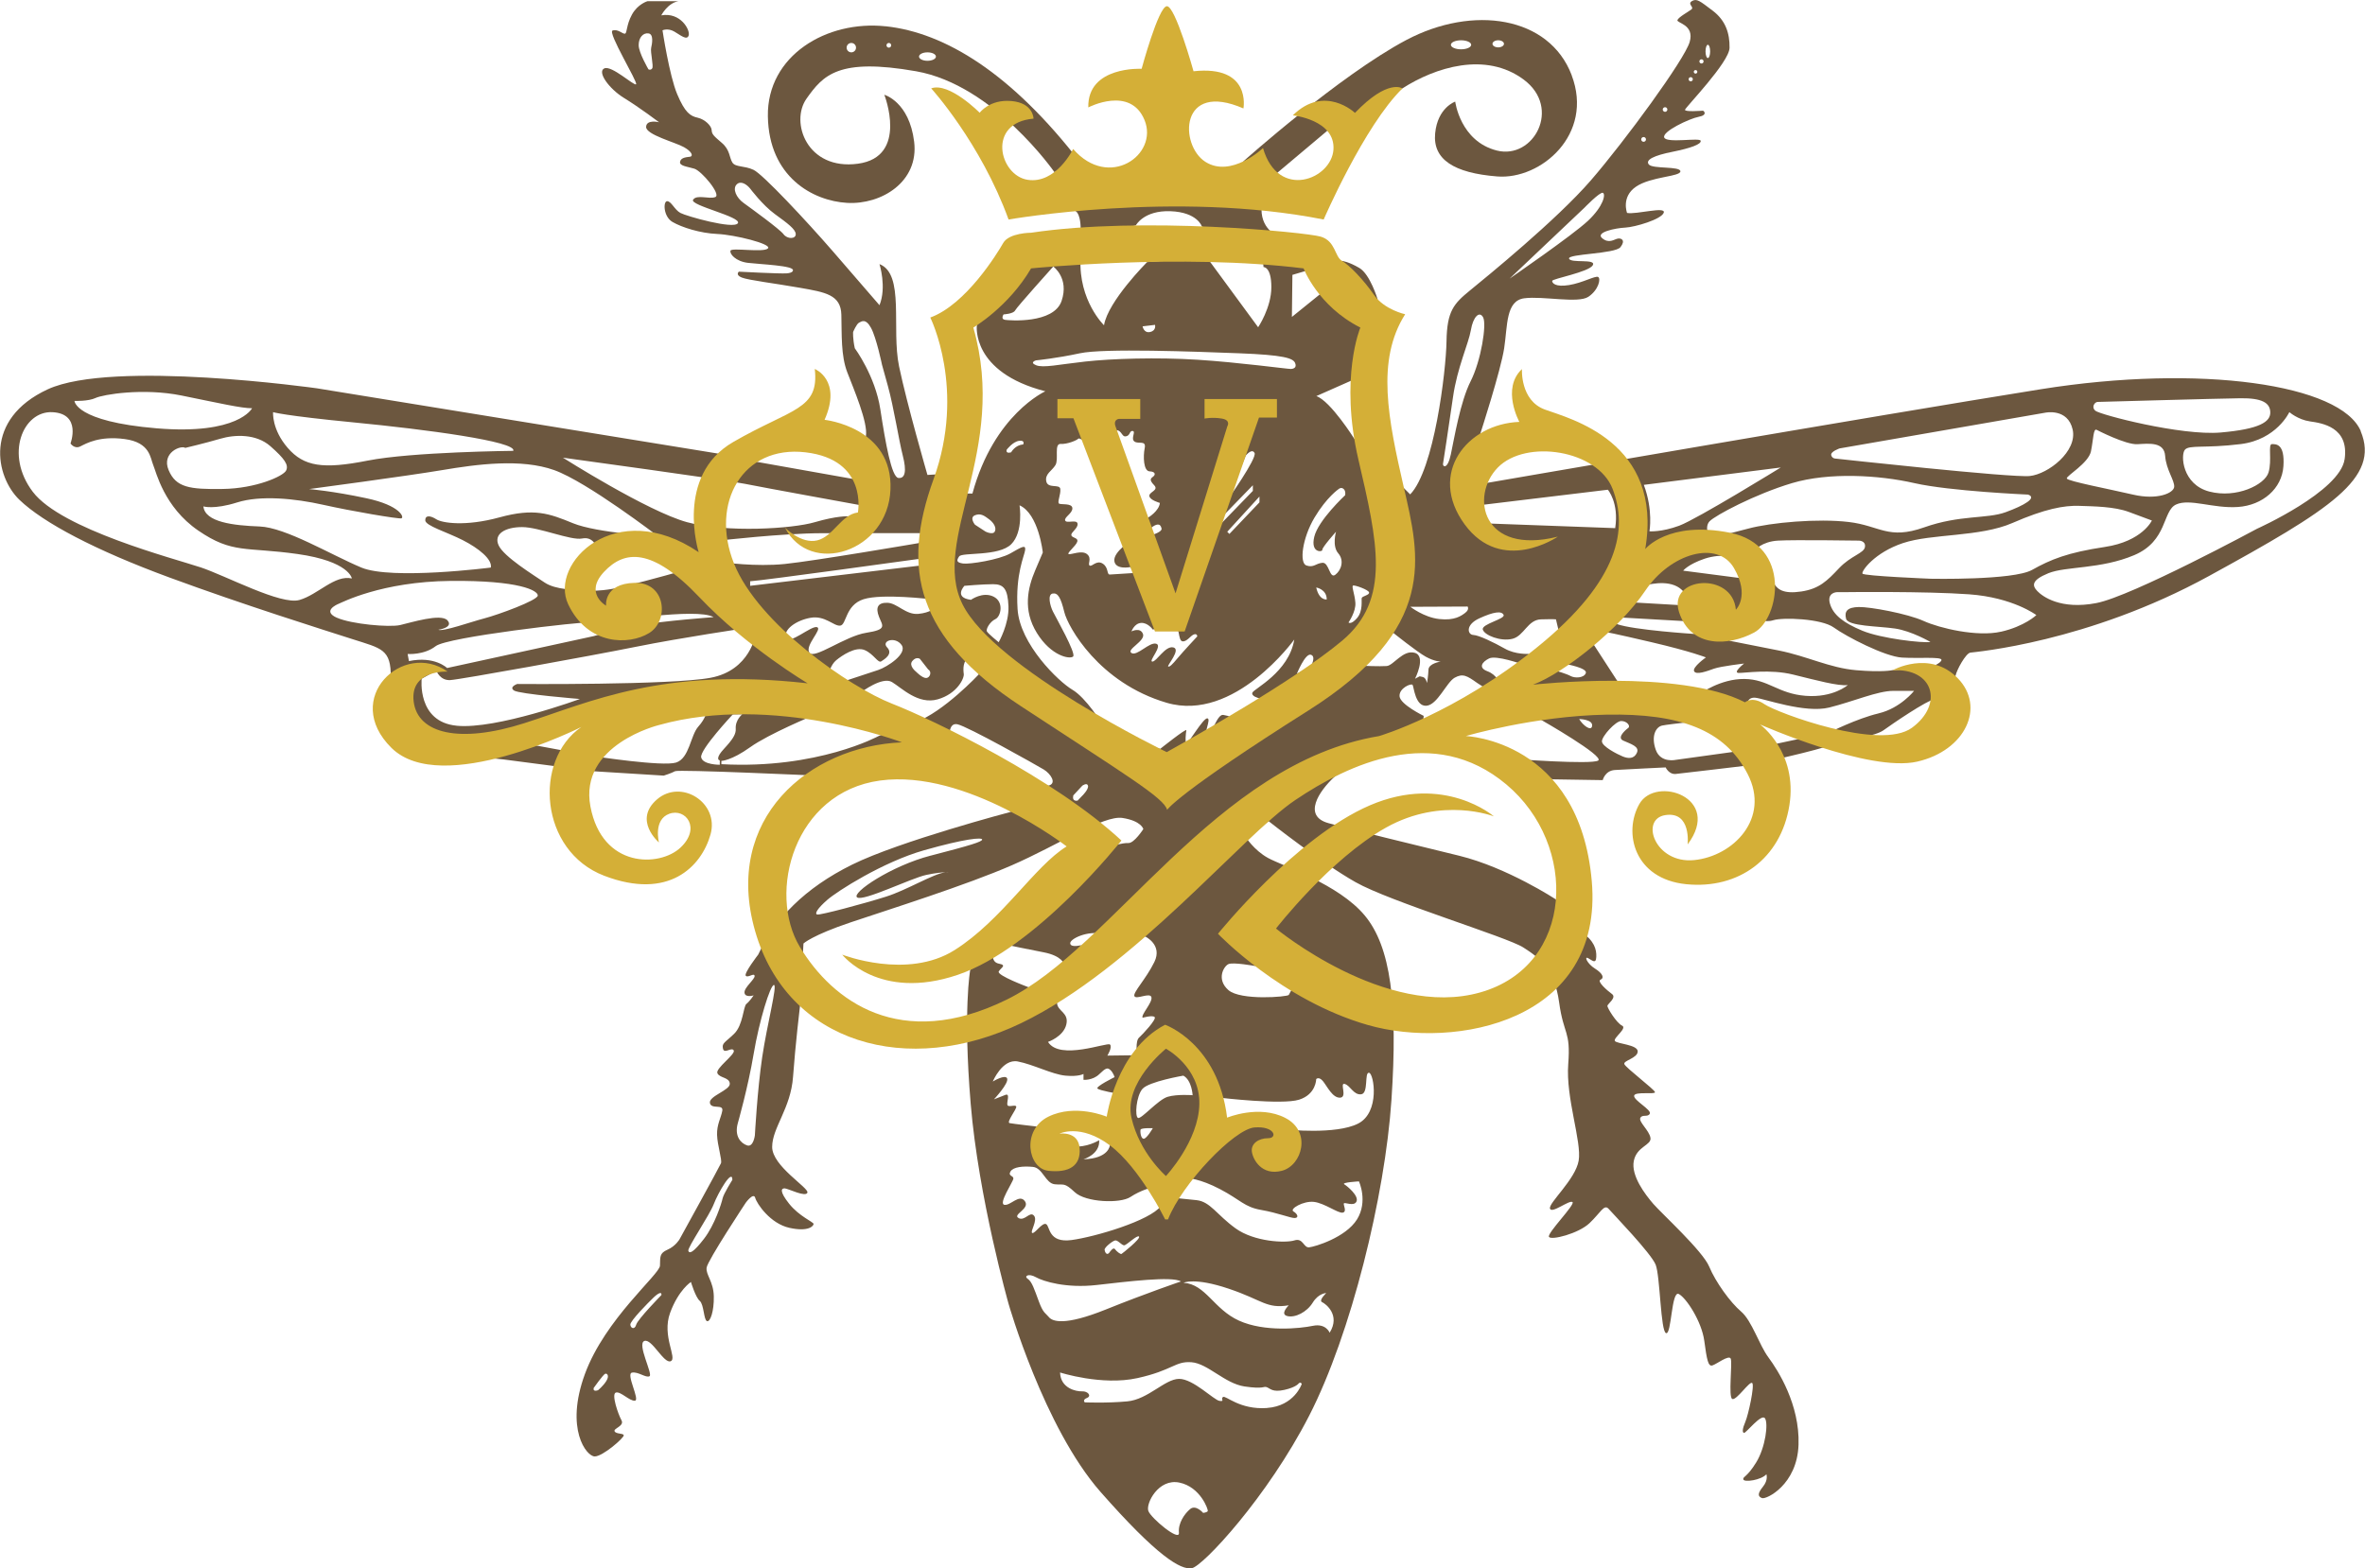
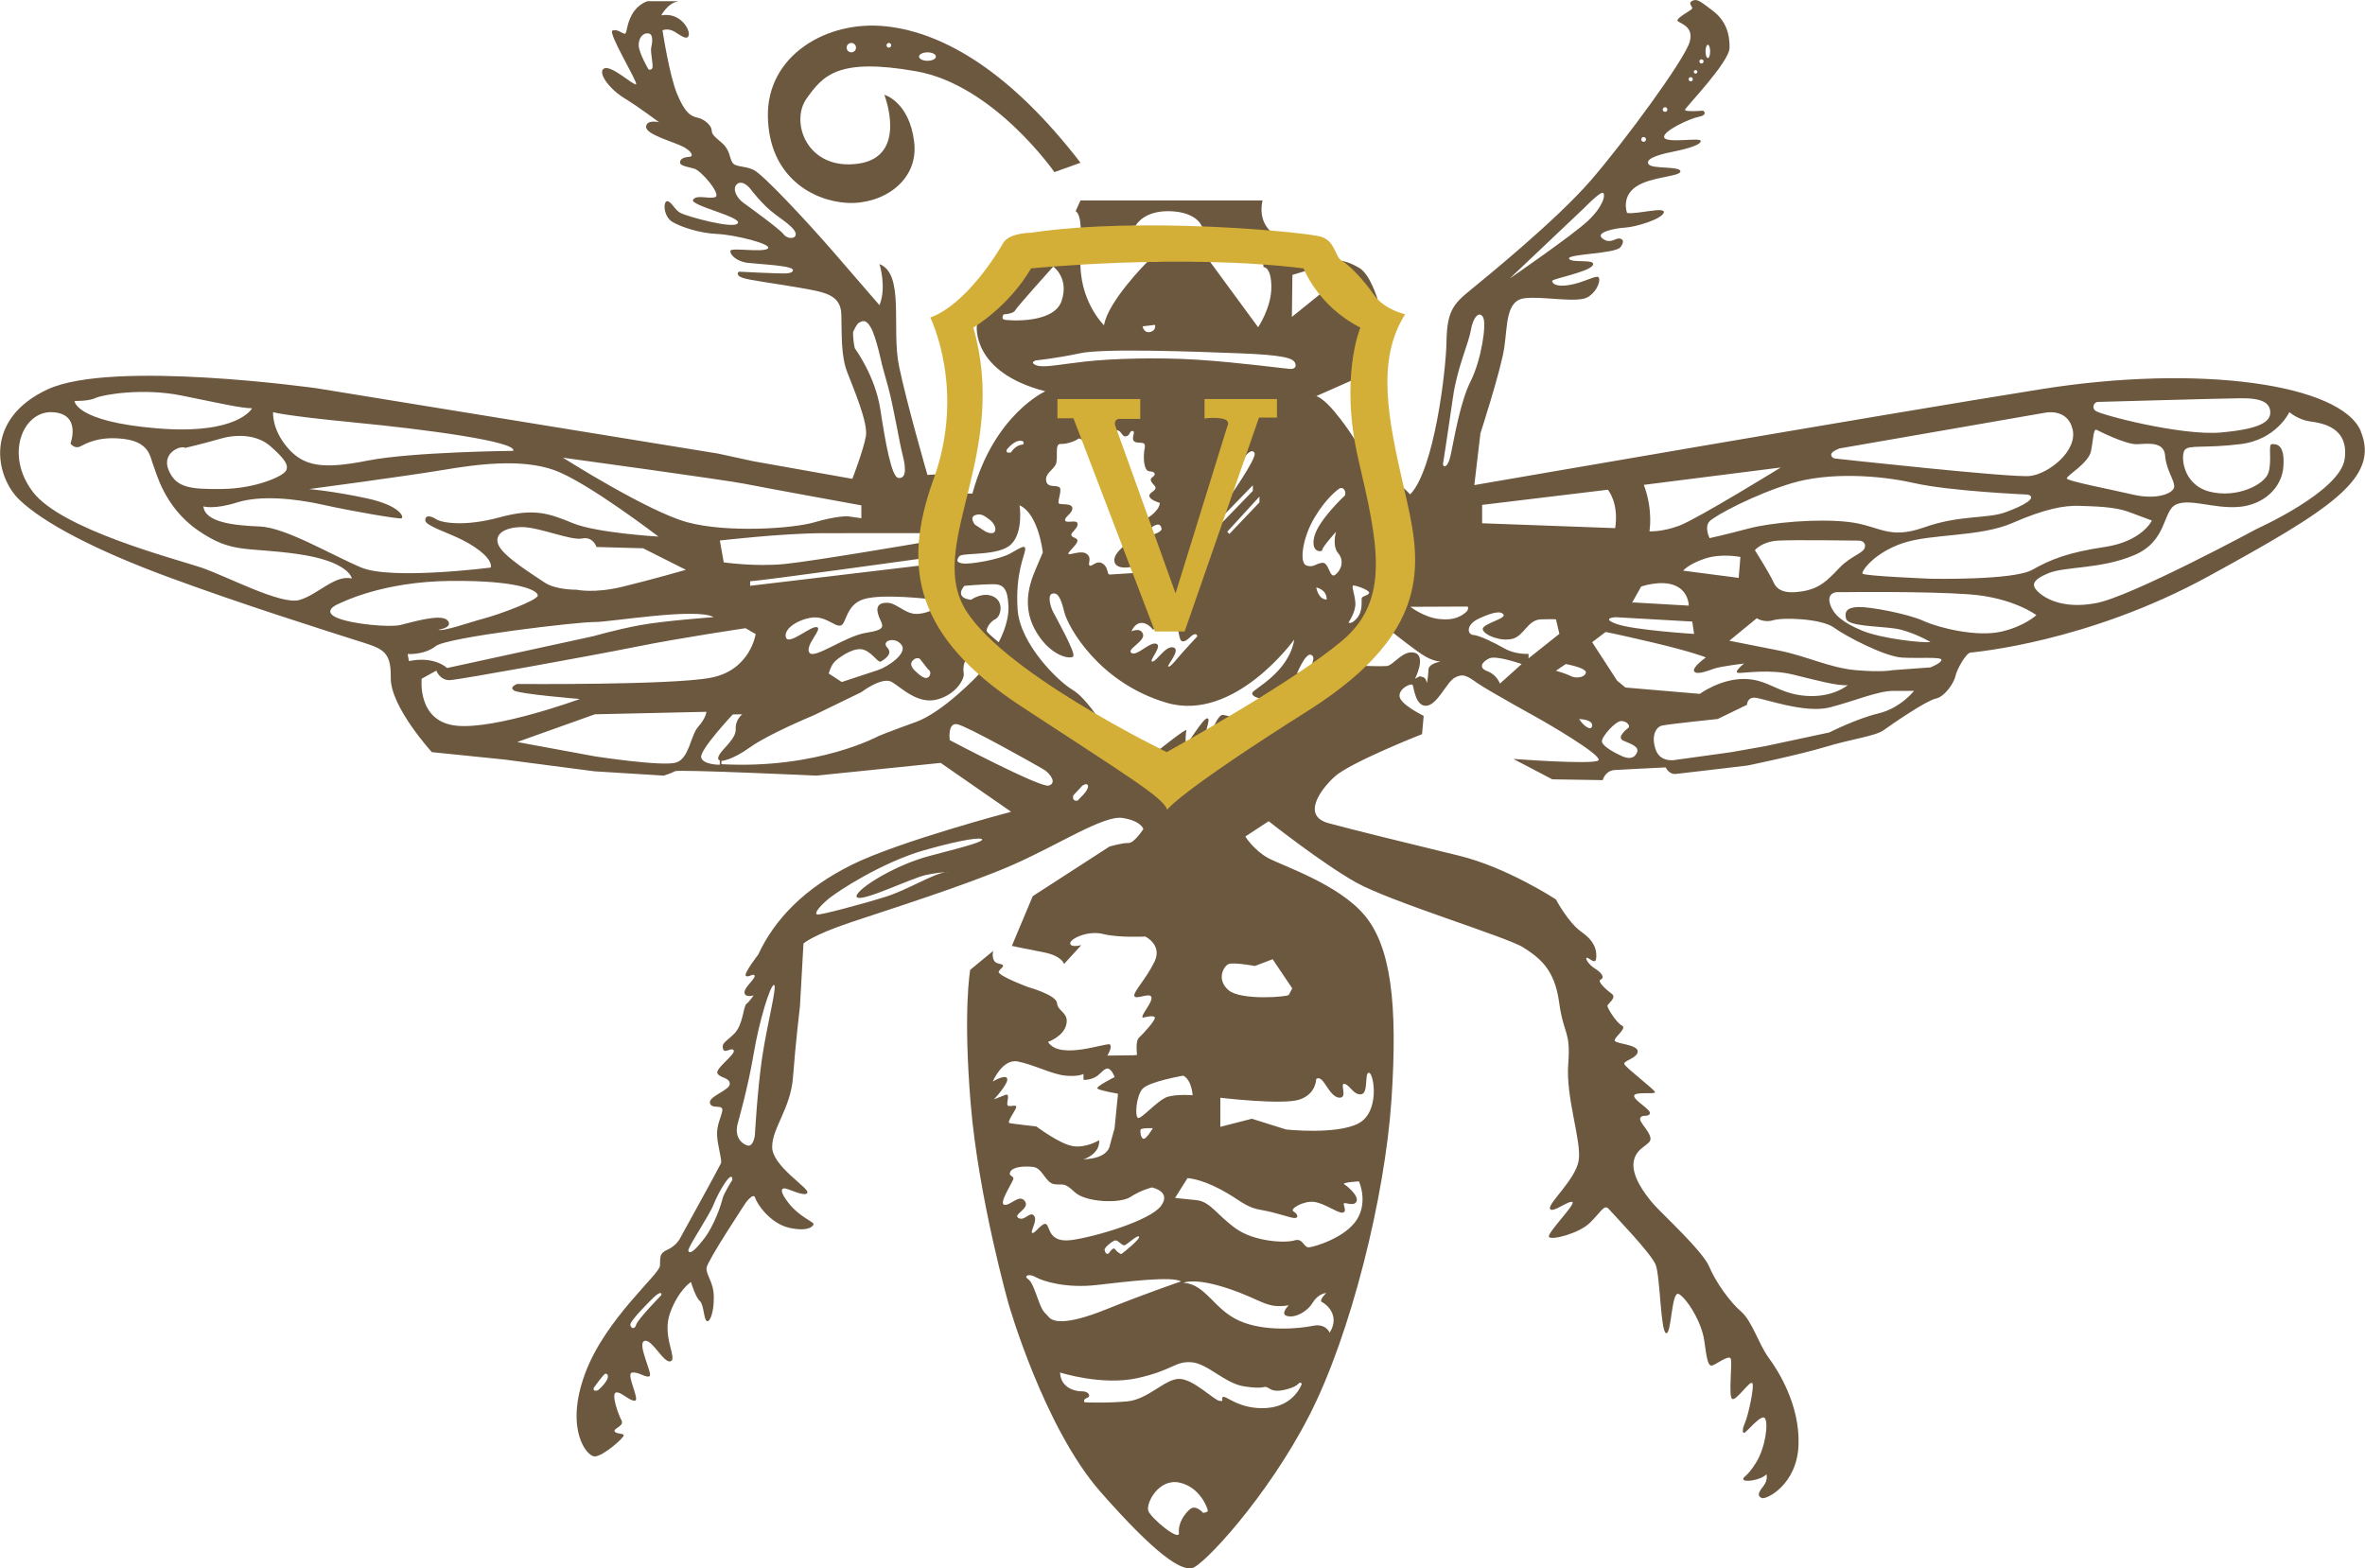
<svg xmlns="http://www.w3.org/2000/svg" id="Layer_1" viewBox="0 0 654.95 434.49">
  <defs>
    <style>.cls-1{fill:#6c573f;}.cls-2{fill:#d4af37;}</style>
  </defs>
  <path class="cls-1" d="M353.42,65.14s-5.33-2.36-3.79-9.62h-50.4l-1.36,2.98s1.76,.55,1.36,7.19l15.31-3.24s2.17-4.22,9.62-3.94,8.67,4.2,8.67,4.2l11.47,6.77,9.13-4.34Z" />
  <path class="cls-1" d="M653.8,119.47c-5.42-13.01-44.44-18.7-88.61-11.65-44.17,7.05-156.9,26.56-156.9,26.56l1.69-14.34s5.63-17.36,6.58-23.59,.41-13.14,5.56-13.82c5.15-.68,14.9,1.49,17.75-.41s3.52-5.08,2.71-5.49c-.81-.41-4.27,1.63-8.06,2.24-3.79,.61-4.67-.54-4.67-1.15s10.16-2.44,11.25-4.34c1.08-1.9-6.1-.47-6.57-1.83-.47-1.35,12.74-1.29,14.23-3.18,1.49-1.9,.27-2.57-.75-2.37-1.02,.2-2.44,1.49-4.34-.14s3.73-2.78,6.44-2.91c2.71-.14,10.03-2.3,10.64-4.13,.61-1.83-7.45,.54-10.16,.07,0,0-1.69-4.4,2.44-7.25,4.13-2.85,12.33-2.78,12.33-4.27s-7.66-.61-8.74-1.9,1.49-2.51,6.57-3.52c5.08-1.02,7.99-2.1,7.79-3.05-.2-.95-9.35,.75-10.09-.88-.75-1.63,6.98-5.28,9.55-5.76s1.42-1.69,1.15-1.69-5.08,.41-4.95-.27c.14-.68,12.26-13.14,12.33-17.14,.07-4-1.08-7.59-4.67-10.3-3.59-2.71-4.4-3.45-5.76-2.64-1.35,.81,.75,1.63-.14,2.3-.88,.68-3.52,2.1-3.86,2.94s4.81,1.19,3.39,6.07c-1.42,4.88-17.88,27.37-27.37,38.34s-28.99,26.83-33.47,30.49-6.37,5.69-6.5,14.09c-.14,8.4-3.45,35.63-10.06,42.41l-15.48-15.41s-6.58-10.47-10.51-11.82l11.92-5.28,5.04-21.56s-2.06-6.89-5.04-8.65c-2.98-1.76-4.81-1.96-4.81-1.96l-6.22,9.33-7.66,6.19,.14-11.65,5.01-1.49-13.28-3.52,.27,2.85s2.17-.14,2.17,5.56-3.66,11.11-3.66,11.11l-14.23-19.38-16.53,1.34s-10.84,10.85-11.92,17.49c0,0-7.05-6.77-6.5-18.43l-17.75-2.17-10.97,20.67s-1.63,12.93,18.97,18.22c0,0-14.23,6.37-20.19,28.32h-2.57l-7.7-5.28-2.19,.13s-5.69-19.65-7.86-30.08c-2.17-10.43,1.63-25.61-5.42-28.32,0,0,2.03,6.37,0,11.38,0,0-5.83-6.77-13.01-15.04s-19.28-21.23-21.86-22.45c-2.57-1.22-5.01-.68-5.87-2.03-.86-1.35-.63-3.48-2.89-5.42-2.26-1.94-2.8-2.39-2.85-3.57-.05-1.17-1.85-2.98-3.88-3.43-2.03-.45-3.5-1.38-5.67-6.53-2.17-5.15-4.06-17.68-4.06-17.68,0,0,1.49-.68,3.25,.34,1.76,1.02,3.52,2.57,4,1.08,.47-1.49-2.24-6.5-7.59-5.56,0,0,1.76-3.45,4.81-3.93h-8.6s-2.71,.75-4.34,3.73c-1.63,2.98-1.29,5.22-1.96,5.28-.68,.07-1.9-1.35-3.39-.88-1.49,.47,7.11,14.43,6.5,14.9s-6.77-5.35-8.81-4.4c-2.03,.95,1.29,5.62,5.49,8.2,4.2,2.57,9.69,6.71,9.69,6.71,0,0-3.52-.88-3.59,1.29-.07,2.17,8.13,4.27,10.5,5.62,2.37,1.35,2.51,2.51,1.69,2.64s-2.51,.14-2.78,1.35c-.27,1.22,1.9,1.35,3.93,1.96,2.03,.61,7.52,7.18,5.83,7.86-1.69,.68-5.15-.81-6.16,.75-1.02,1.56,13.55,4.74,12.4,6.5s-14.29-1.96-15.92-2.85-2.51-3.25-3.66-3.25-1.08,4.27,1.49,5.76c2.57,1.49,7.66,3.12,12.4,3.32,4.74,.2,15.24,2.78,14.02,4-1.22,1.22-10.02-.27-10.36,.61-.34,.88,1.42,2.98,4.81,3.39,3.39,.41,12.94,.75,12.47,2.1,0,0,.07,.68-1.76,.81-1.83,.14-13.21-.47-13.21-.47,0,0-1.08,.88,.81,1.63,1.9,.75,9.28,1.63,16.19,2.85,6.91,1.22,11.25,1.9,11.38,7.45,.14,5.56-.14,11.31,1.63,15.92s5.8,13.99,5.17,17.7c-.63,3.71-3.75,11.84-3.75,11.84l-27.5-4.89-9.7-2.11-111.09-18.08s-56.63-7.99-74.52,.27c-17.88,8.26-14.5,24.25-7.86,30.62,6.64,6.37,21,13.96,41.6,21.54,20.59,7.59,42.68,14.5,50.67,17.07s10.7,2.71,10.57,10.7,11.38,20.59,11.38,20.59l19.92,2.03,25.11,3.28,19.19,1.19s2.17-.68,3.12-1.22c.95-.54,39.16,1.22,39.16,1.22l34.41-3.52,19.51,13.54s-30.89,8.14-44.04,14.64c-13.14,6.5-21.41,15.04-26.01,24.93,0,0-4.06,5.24-3.43,5.87,.63,.63,2.26-.9,2.44,0,.18,.9-2.98,3.25-2.8,4.7,.18,1.45,2.53,.72,2.53,.72,0,0-1.08,1.63-1.99,2.35s-.9,5.87-3.43,8.31c-2.53,2.44-3.43,2.53-3.07,4.11,.36,1.58,2.44-.59,2.98,.49,.54,1.08-5.15,4.97-4.52,6.32,.63,1.35,3.34,1.08,3.43,2.89,.09,1.81-5.87,3.43-5.51,5.33s3.79,.18,3.43,2.17-1.54,3.79-1.45,6.68c.09,2.89,1.45,6.96,1.08,7.86-.36,.9-11.47,21.05-11.47,21.05,0,0-1.08,1.9-3.34,2.89-2.26,.99-1.99,1.99-2.08,4.43s-15.17,14.72-20.78,29.99c-5.6,15.27,.45,22.85,2.71,22.85s8.22-5.24,8.04-5.87c-.18-.63-2.08-.27-2.53-1.08-.45-.81,2.8-1.45,1.9-3.07-.9-1.63-2.89-7.32-1.54-7.68,1.35-.36,3.7,2.35,5.24,2.26s-2.53-7.41-.81-7.77c1.72-.36,3.88,1.54,4.88,.99,.99-.54-3.52-8.94-1.45-9.76,2.08-.81,5.42,6.41,7.32,5.6,1.9-.81-2.53-6.96-.18-13.37,2.35-6.41,5.78-8.58,5.78-8.58,0,0,1.26,4.25,2.44,5.24,1.17,.99,1.08,5.24,1.99,5.6,.9,.36,1.99-2.71,1.9-6.86-.09-4.16-2.26-5.96-1.99-7.95,.27-1.99,10.84-17.98,10.84-17.98,0,0,2.17-2.98,2.62-1.35,.45,1.63,4.16,7.14,9.48,8.31,5.33,1.17,6.68-.54,6.68-1.08s-3.97-2.08-6.77-5.6c-2.8-3.52-2.17-4.34-1.17-4.25,.99,.09,5.78,2.53,6.23,1.17,.45-1.35-9.76-7.32-9.76-12.65s5.15-10.66,5.78-19.42c.63-8.76,1.92-19.61,1.92-19.61l.97-17.33s2.35-2.26,13.1-5.87c10.75-3.61,31.98-10.3,44.62-15.81,12.65-5.51,25.38-13.91,30.62-13.1,5.24,.81,5.78,3.07,5.78,3.07,0,0-2.53,3.97-4.16,3.88-1.63-.09-5.24,.99-5.24,.99l-21.23,13.73-5.78,13.77s3.61,.78,8.76,1.77c5.15,.99,5.69,3.25,5.69,3.25l4.78-5.24s-2.89,.82-3.07-.45c-.18-1.26,4.88-3.7,9.12-2.62s11.66,.7,11.66,.7c0,0,4.87,2.28,2.52,7.06-2.35,4.79-6.05,8.49-5.51,9.48,.54,.99,4.34-1.17,4.7,.27,.36,1.45-2.98,4.88-2.44,5.69,0,0,2.8-.81,3.34-.18,.54,.63-3.25,4.7-4.34,5.69-1.08,.99-.54,4.79-.54,4.79l-.99,.09-7.23,.09s1.45-2.35,.72-3.07-13.91,4.52-17.16-.72c0,0,4.25-1.45,5.06-4.79s-2.4-3.65-2.56-5.94c-.15-2.28-7.98-4.45-7.98-4.45,0,0-8.79-3.26-8.16-4.34,.63-1.08,2.35-1.72,0-2.17s-1.54-3.52-1.54-3.52l-6.36,5.24s-2.04,11.11,.13,37.13c2.17,26.01,10.48,55.37,10.48,55.37,0,0,9.76,34.23,25.47,52.12,15.72,17.88,22.22,21.68,25.29,21.14,3.07-.54,20.96-19.73,32.52-42.29,11.56-22.56,20.96-60.68,22.76-87.41s-.18-42.45-7.41-51.13c-7.23-8.67-22.76-13.73-26.74-15.9-3.97-2.17-6.32-5.96-6.32-5.96l6.47-4.24s14.49,11.47,24.06,16.89,41.91,15.17,46.43,18.07c4.52,2.89,8.67,5.96,9.94,15.17,1.26,9.21,3.25,7.77,2.53,17.16-.72,9.39,3.79,21.5,2.89,26.74-.9,5.24-8.4,11.74-7.95,13.28s5.33-2.44,6.23-1.81c.9,.63-7.14,8.67-6.5,9.66,.63,.99,8.13-.9,11.2-3.79,3.07-2.89,4.06-5.42,5.33-3.97s11.74,12.28,13.01,15.45c1.26,3.16,1.35,18.52,2.89,18.97,1.54,.45,1.45-11.92,3.52-10.84,2.08,1.08,6.32,7.59,7.05,12.92,.72,5.33,1.08,7.23,2.26,6.86,1.17-.36,4.52-2.98,5.06-1.9,.54,1.08-.72,10.75,.45,11.2,1.17,.45,4.79-5.06,5.51-4.43,.72,.63-1.08,8.85-1.9,10.75s-.9,2.98-.36,3.07,4.79-5.42,5.78-4.06c.99,1.35,.18,8.04-2.44,12.28-2.62,4.25-3.79,3.88-3.52,4.7,.27,.81,4.88,.18,6.37-1.45,0,0,.58,1.54-.95,3.43s-1.45,2.71-.27,3.16,9.76-3.7,10.12-14.81c.36-11.11-5.69-20.59-8.31-24.12-2.62-3.52-4.61-10.21-7.59-12.74-2.98-2.53-7.05-8.13-8.85-12.47-1.81-4.34-13.1-14.63-15.45-17.34s-6.23-7.86-5.42-11.92c.81-4.06,4.97-4.34,4.61-6.41-.36-2.08-3.34-4.43-2.8-5.51,.54-1.08,2.08-.09,2.62-1.17,.54-1.08-4.52-3.7-4.34-4.97,.18-1.26,5.87-.27,5.78-.99-.09-.72-8.13-6.77-8.49-7.77-.36-.99,3.7-1.63,3.7-3.52s-5.78-2.08-6.32-2.89c-.54-.81,3.52-3.52,1.99-4.25-1.54-.72-4.16-4.97-4.06-5.51,.09-.54,2.62-2.26,1.26-3.25-1.35-.99-4.25-3.52-3.16-3.97s.63-1.72-1.54-3.07c-2.17-1.35-3.07-3.52-1.9-2.89,1.17,.63,2.17,1.72,2.26-.36,.09-2.08-.54-4.43-4.16-6.96-3.61-2.53-7.03-8.96-7.03-8.96,0,0-13.48-8.84-26.76-12.09-13.28-3.25-28.99-7.05-36.22-9.03s-2.63-8.88,1.66-12.84,24.26-11.82,24.26-11.82l.45-5.06s-6.5-3.16-6.68-5.42c-.18-2.26,3.25-3.7,3.61-3.16,.36,.54,.72,5.96,3.79,5.78,3.07-.18,5.6-6.5,7.86-7.77,2.26-1.26,3.43-.54,6.23,1.45,2.8,1.99,17.84,10.3,17.84,10.3,0,0,17.57,10.03,15.67,11.2s-23.49-.45-23.49-.45l10.78,5.65,13.97,.22s.63-2.62,3.34-2.8c2.71-.18,14.09-.72,14.09-.72,0,0,.9,1.99,2.8,1.81s19.96-2.35,19.96-2.35c0,0,14.36-2.98,21.5-5.15,7.14-2.17,13.82-2.98,16.08-4.61,2.26-1.63,11.83-8.22,14.45-8.76,2.62-.54,5.15-4.57,5.47-6.26,.32-1.69,2.87-6.3,4.12-6.48,1.25-.18,32.5-2.8,66.1-21.23,33.6-18.43,47.42-27.1,42-40.11ZM472.96,12.4c.36,0,.64,.82,.64,1.84s-.29,1.84-.64,1.84-.64-.82-.64-1.84,.29-1.84,.64-1.84Zm-1.76,4.03c.32,0,.58,.26,.58,.58s-.26,.58-.58,.58-.58-.26-.58-.58,.26-.58,.58-.58Zm-1.64,2.98c.27,0,.49,.22,.49,.49s-.22,.49-.49,.49-.49-.22-.49-.49,.22-.49,.49-.49Zm-1.34,1.96c.32,0,.58,.26,.58,.58s-.26,.58-.58,.58-.58-.26-.58-.58,.26-.58,.58-.58Zm-7.11,8.33c.36,0,.64,.29,.64,.64s-.29,.64-.64,.64-.64-.29-.64-.64,.29-.64,.64-.64Zm-5.94,8.26c.36,0,.66,.3,.66,.66s-.3,.66-.66,.66-.66-.3-.66-.66,.3-.66,.66-.66Zm-16.51,19.71s4.43-4.61,5.24-4.25,.18,3.7-4.16,7.77c-4.34,4.06-21.68,15.99-21.68,15.99l20.59-19.51ZM180.62,18.94c-.43,.61-1.04,.27-1.04,.27,0,0-2.71-4.61-2.71-6.71s1.22-3.45,2.71-3.25c1.49,.2,1.02,2.85,.75,4-.27,1.15,.72,5.08,.29,5.69Zm36.36,45.93c-1.08-1.42-9.01-7.18-11.04-8.64-2.03-1.45-3.12-3.89-1.96-5.11,1.15-1.22,2.88,0,3.79,1.15,0,0,3.39,4.54,6.84,7.05s5.76,4.2,5.76,5.56-2.3,1.42-3.39,0Zm-49.05,317.66c-.88,1.42-2.3,2.57-2.3,2.57,0,0-1.49,.61-1.22-.61,0,0,2.64-3.73,3.18-3.93,.54-.2,1.22,.54,.34,1.96Zm15.24-23.78s-6.57,6.71-6.98,8.2c-.41,1.49-1.56,1.02-1.63,0-.07-1.02,5.01-6.16,6.44-7.52,1.42-1.35,2.3-1.63,2.17-.68Zm16.94-26.76c-.27,1.29-2.17,7.32-5.15,11.18-2.98,3.86-4.06,4.2-4.34,3.32-.27-.88,5.83-9.76,7.05-12.94,1.22-3.18,5.15-9.96,5.15-6.71,0,0-2.44,3.86-2.71,5.15Zm10.97-39.16c-1.35,9.08-2.03,21.68-2.03,21.68,0,0-.41,3.39-2.17,2.78-1.76-.61-3.53-2.56-2.57-6.1,0,0,2.85-9.96,4.4-19.24,1.56-9.28,4.61-19.1,5.62-19.1s-1.9,10.91-3.25,19.98Zm46.68-55.82c-10.97,2.85-22.08,10.37-20.39,11.58,1.69,1.22,14.97-5.35,19.17-6.23,2.58-.54,4.34-.7,5.32-.74,.34-.04,.65-.05,.92,0,0,0-.3-.02-.92,0-3.45,.44-10.64,4.92-16.5,6.77-6.44,2.03-18.22,5.15-19.04,4.95-.81-.2,.07-1.69,2.78-4.06s15.38-10.5,26.83-13.75c11.45-3.25,15.99-3.59,16.06-2.98,.07,.61-3.25,1.63-14.23,4.47Zm323.14-125.67s33.67-.95,39.56-1.02c5.89-.07,8.2,1.23,8.26,3.87,.07,2.64-2.85,4.67-13.75,5.62-10.91,.95-33.47-4.95-34.69-6.03s-.13-2.42,.61-2.44Zm-1.83,13.62c.68-3.39,.64-6.36,1.56-5.89,0,0,8.06,4.18,11.31,3.98,3.25-.19,7.38-.67,7.66,3.2,.27,3.86,2.64,6.84,2.51,8.6s-4.67,3.73-11.38,2.17c-6.71-1.56-18.16-3.73-18.36-4.47s6.03-4.2,6.71-7.59Zm-52.03,25.47c7.93-2.64,21.27-1.63,30.28-5.56,9.01-3.93,14.29-4.88,18.49-4.74,4.2,.14,9.76,.2,13.75,1.69,4,1.49,6.37,2.37,6.37,2.37,0,0-2.64,5.76-13.01,7.32-10.37,1.56-14.97,3.45-20.19,6.37-5.22,2.91-28.05,2.44-28.05,2.44,0,0-18.56-.75-18.9-1.42-.34-.68,3.32-5.83,11.25-8.47Zm-17.75,6.98c-3.32,3.52-5.49,5.69-10.43,6.44-4.95,.75-6.84-.54-7.79-2.71-.95-2.17-5.08-8.74-5.08-8.74,0,0,1.9-2.37,6.37-2.64,4.47-.27,22.42,0,22.42,0,0,0,1.96,0,1.69,1.76s-3.86,2.37-7.18,5.89Zm.2-33.2l56.91-9.89s6.23-1.35,7.59,4.67c1.35,6.03-6.77,12.33-11.86,12.87-5.08,.54-53.65-4.81-53.65-4.81,0,0-1.08,.07-1.35-.95-.27-1.02,2.37-1.9,2.37-1.9Zm20.66,9.62c9.82,2.24,31.5,3.18,31.5,3.18,2.57,.88-1.02,2.98-6.23,4.88-5.22,1.9-12.6,.68-22.56,4.2s-12.26-.47-20.87-1.49-21.54,.14-27.84,1.83c-6.3,1.69-10.7,2.64-10.7,2.64,0,0-1.56-3.05,0-4.67,1.56-1.63,12.6-7.52,22.83-10.57s24.05-2.24,33.87,0Zm-64.02,24.25s1.35-1.76,5.96-3.32,9.89-.47,9.89-.47l-.47,5.79-15.38-2Zm3.03,17.53s-16.64-1.06-21.35-2.72c-4.71-1.66-.44-1.92-.44-1.92l21.27,1.21,.52,3.44Zm24-46.11s-23.17,14.29-28.11,16.12c-4.95,1.83-8.26,1.56-8.26,1.56,0,0,1.08-5.83-1.56-12.87l37.94-4.81Zm-38.68,32.99s5.35-1.9,9.28-.34,3.93,5.62,3.93,5.62l-15.24-.88-.47,.07,2.51-4.47Zm-44.03-22.63l34.82-4.2s3.12,3.59,2.03,10.64l-36.85-1.35v-5.08Zm-10.84-11.31s1.63-10.43,2.78-18.56c1.15-8.13,4.34-14.9,4.95-18.56,.61-3.66,2.37-5.42,3.39-3.52,1.02,1.9-.54,11.92-3.45,17.68-2.91,5.76-4.54,15.85-5.49,20.26s-2.27,3.36-2.17,2.71Zm-79.74-38.55s.41,1.56-1.35,1.96c-1.76,.41-2.1-1.56-2.1-1.56l3.45-.41Zm-41.6-1.42c-1.22-.2-.34-1.49-.34-1.49,0,0,2.71-.14,3.18-1.08s10.58-12.18,10.58-12.18c0,0,4.46,3.17,2.3,9.54-2.17,6.37-14.5,5.42-15.72,5.22Zm.54,35.97s1.69-2.24,3.45-2.44c1.76-.2,1.08,1.02,1.08,1.02-2.24,.14-3.32,2.17-3.32,2.17-1.69,.47-1.22-.75-1.22-.75Zm-8.81,18.18c1.63-.65,2.64,.18,3.93,1.13s2.1,2.37,1.56,3.39c-.54,1.02-2.57,0-2.57,0l-2.91-1.9s-1.63-1.96,0-2.62Zm-15.71,27.32c-3.43,.32-5.81-2.98-8.52-3.07s-3.34,1.35-2.34,3.88c1,2.53,2.34,3.52-3.53,4.43-5.87,.9-14.45,7.5-15.76,5.5s3.75-6.58,2.12-7.06c-1.63-.48-7.77,5.09-8.58,2.92-.81-2.17,2.71-4.79,6.77-5.51,4.06-.72,6.41,2.35,8.22,2.17,1.81-.18,1.35-5.69,6.5-7.32,5.15-1.63,18.52,0,18.52,0l1.26,2.35s-1.24,1.4-4.67,1.72Zm2.23,17.77c-1.08,.07-2.85-1.76-2.85-1.76,0,0-2.1-1.63-1.02-2.94,1.08-1.32,2.1-.61,2.1-.61l2.3,2.94c1.08,.61,.54,2.3-.54,2.37Zm-10.84-8.47c-1.72-1.81,2.17-3.16,3.97-.72,1.81,2.44-3.97,6.14-6.41,6.96s-10.12,3.34-10.12,3.34l-3.61-2.35s.54-2.44,2.08-3.7c1.54-1.26,5.33-3.88,7.86-2.8s3.7,3.72,4.61,3.12c.9-.59,3.34-2.04,1.63-3.85Zm-37.94-17.07v-1.26c3.43-.18,46.55-6.17,46.55-6.17l1.96,1.65-48.51,5.78Zm28.99-65.78c-.61-2.78-.47-4.54-.47-4.54,0,0,.95-2.24,1.63-2.57,.68-.34,1.83-1.29,3.32,1.42s3.05,10.23,3.05,10.23l1.63,5.89c1.63,5.89,3.05,15.11,4.13,19.31,1.08,4.2,.68,6.37-1.22,6.16-1.9-.2-3.59-9.76-5.01-19.04-1.42-9.28-7.05-16.87-7.05-16.87Zm20.96,51.19l-3.28,2.76s-28.96,4.96-37.09,5.78-16.89-.45-16.89-.45l-1.08-6.05s17.07-1.99,28.36-2.03c11.29-.05,29.99,0,29.99,0Zm-51.49-13.68c4.88,.99,32.34,5.98,32.34,5.98v3.57l-3.75-.54s-3.02-.16-9.17,1.64c-6.14,1.81-24.39,2.98-35.32,0-10.93-2.98-34.41-17.88-34.41-17.88,0,0,45.43,6.23,50.31,7.23Zm-23.85,14.63s-17.07-.99-23.67-3.7-10.75-4.25-20.32-1.63-15.99,1.54-17.52,.54c-1.54-.99-3.07-1.26-3.07,.27s5.96,3.25,10.39,5.51c4.43,2.26,8.22,5.33,7.77,7.59,0,0-27.46,3.52-35.86,0-8.4-3.52-20.96-11.11-28.18-11.38-7.23-.27-15.13-1.18-15.56-5.56,0,0,2.91,.93,9.35-1.1,6.44-2.03,15.92-1.12,23.85,.66,7.93,1.78,20.73,3.95,21.61,3.75,.88-.2-.2-3.54-9.62-5.56-9.42-2.02-15.92-2.55-15.92-2.55,0,0,27.21-3.63,36.88-5.26,9.66-1.63,21.86-3.25,30.98,0,9.12,3.25,28.9,18.43,28.9,18.43Zm7.59,9.21s-9.76,2.8-17.61,4.7c-7.86,1.9-12.65,.81-12.65,.81,0,0-5.78,.09-8.85-1.99-3.07-2.08-11.29-7.14-12.74-10.3s1.81-5.06,6.5-5.06,13.55,3.79,16.62,3.16,3.97,2.35,3.97,2.35l12.92,.36,11.83,5.96Zm-114.31-43.68s2.85,.96,22.49,2.86c19.65,1.9,45.12,5.28,44.03,7.86,0,0-28.05,.27-40.38,2.71-12.33,2.44-17.61,1.63-22.08-3.52s-4.06-9.9-4.06-9.9Zm3.59,16.2c-.81,1.56-8.33,4.95-17.55,5.08-9.21,.14-12.94-.41-14.97-5.22-2.03-4.81,3.4-6.98,4.61-6.16,0,0,5.62-1.33,9.68-2.53,4.06-1.2,9.96-1.4,13.89,2.06s5.15,5.22,4.34,6.77Zm-52.77-20.12c2.03-.95,13.14-2.85,23.85-.68,10.7,2.17,16.53,3.52,19.51,3.52,0,0-3.79,7.45-26.42,5.56s-22.76-7.59-22.76-7.59c0,0,3.79,.14,5.83-.81Zm28.99,46.88c-7.32-2.44-38.45-10.49-46.34-20.87-7.89-10.38-2.71-22.49,5.42-22.08,8.13,.41,5.01,8.67,5.01,8.67,0,0,1.08,1.63,2.71,.81,1.63-.81,5.28-2.98,12.33-2.03,7.05,.95,7.05,5.28,7.86,7.18s2.98,11.65,12.47,18.16c9.48,6.5,13.14,4.47,27.5,6.5,14.36,2.03,15.04,6.77,15.04,6.77-4.74-1.08-9.35,4.47-14.5,5.96-5.15,1.49-20.19-6.64-27.5-9.08Zm37.85,13.99c-4.06-1.8-.18-3.6,.54-3.88,.72-.27,11.83-6.14,30.98-6.32,19.15-.18,24.21,2.71,24.12,4.06-.09,1.35-11.02,5.33-14.81,6.32-3.79,.99-11.29,3.7-12.74,3.16,0,0,4.34-.63,2.53-2.62-1.81-1.99-10.12,.63-13.1,1.31-2.98,.68-13.46-.24-17.52-2.04Zm19.6,10.04s4.52,.36,7.77-2.17c3.25-2.53,39.83-6.77,43.9-6.68s28.37-4.09,33.06-1.35c0,0-13.91,1-20.59,2.26-6.68,1.26-12.56,2.98-12.56,2.98l-40.65,8.85s-3.43-3.4-10.57-1.92l-.36-1.96Zm13.55,19.87c-11.02-1.08-9.66-13.02-9.66-13.02l4.06-2.24s.99,2.81,3.88,2.62c2.89-.18,38.84-6.69,51.4-9.22,12.56-2.53,30.35-5.15,30.35-5.15l2.8,1.63s-1.45,10.03-12.47,12.1c-11.02,2.08-53.56,1.72-53.56,1.72,0,0-2.35,.81-.9,1.81,1.45,.99,18.25,2.35,18.25,2.35,0,0-23.12,8.49-34.14,7.41Zm60.79,10.21c-3.7,1.17-22.49-1.72-22.49-1.72l-21.5-3.97,21.5-7.68,30.89-.69s-.09,1.69-2.26,4.12c-2.17,2.44-2.44,8.76-6.14,9.94Zm12.1-.63v1.24s-4.7,.03-5.15-2.05,8.75-11.89,8.75-11.89l2.63-.04s-1.99,1.54-1.81,4.07c.18,2.53-3.43,5.33-4.43,6.96-.99,1.63,0,1.72,0,1.72Zm54.2-10.57c-7.77,2.8-10.21,3.85-10.21,3.85,0,0-16.89,9.25-43.54,7.8v-.9s2.8-.09,7.95-3.79c5.15-3.7,17.61-8.85,17.61-8.85l13.19-6.41s5.78-4.43,8.49-2.8,7.23,6.32,12.65,4.79c5.42-1.54,7.41-5.87,7.23-7.05-.18-1.17-.27-4.06,1.54-4.16,1.81-.09,2.61,4.3,2.61,4.3,0,0-9.74,10.43-17.51,13.23Zm21.59-34.78c-2.98-1.45-6.23,.9-6.23,.9-4.88-.63-1.81-3.88-1.81-3.88,0,0,5.06-.45,7.95-.45s4.06,1.26,4.25,6.14c.18,4.88-2.71,9.94-2.71,9.94,0,0-2.89-2.35-3.25-2.98-.36-.63,.81-2.71,2.34-3.43,1.53-.72,2.45-4.79-.53-6.23Zm15.27,52.36c-2.37,.62-27.37-12.59-27.37-12.59,0,0-.69-4.95,2.1-4.4,2.78,.54,22.02,11.38,23.92,12.53,1.9,1.15,3.73,3.84,1.36,4.46Zm9.41,2.72l-1.35,1.42s-1.63,.47-1.22-1.42l2.51-2.7s1.29-.94,1.56,0c.27,.94-1.49,2.7-1.49,2.7Zm16.6,81.29c1.76-2.03,11.31-3.66,11.31-3.66,2.37,1.29,2.57,5.42,2.57,5.42,0,0-4.27-.34-6.91,.44-2.64,.78-7.25,6.2-8.2,5.86s-.54-6.03,1.22-8.06Zm2.85,10.91s-1.69,2.91-2.51,2.91-1.02-1.96-.88-2.51c.14-.54,3.39-.41,3.39-.41Zm-40.31-13.75c-.47-1.35-4,.81-4,.81,0,0,2.64-6.37,6.91-5.56,4.27,.81,9.55,3.59,13.21,3.93s5-.47,5-.47v1.63s2.55,.2,4.36-1.56c1.82-1.76,2.29-1.9,3.1-1.15,.81,.75,1.15,1.96,1.15,1.96,0,0-5.35,2.64-4.74,3.18,.61,.54,5.69,1.42,5.69,1.42l-.95,9.54-1.31,4.76s-.22,3.66-7.31,3.86c0,0,4.62-1.35,4.35-5.28,0,0-3.66,2.24-7.32,1.63s-10.07-5.44-10.07-5.44c0,0-6.39-.72-7.41-.93-1.02-.2,2.1-4,1.83-4.61s-2.17,.34-2.44-.41c-.27-.75,.88-3.39-.61-2.78-1.49,.61-3.12,1.22-3.12,1.22,0,0,4.13-4.4,3.66-5.76Zm3.12,38.61c-1.76-.95,3.32-2.57,1.76-4.67-1.56-2.1-4,1.35-5.69,1.02s2.44-6.37,2.51-7.25c.07-.88-1.56-.68-.81-1.96,.75-1.29,3.52-1.56,6.23-1.29s3.45,4.54,6.03,4.81c2.57,.27,2.57-.61,5.56,2.2,2.98,2.81,12.53,3.22,15.41,1.32,2.87-1.9,5.93-2.64,5.93-2.64,0,0,5.56,1.08,2.51,5.15-3.05,4.06-18.22,8.54-24.73,9.42-6.5,.88-5.96-3.79-7.05-4.4-1.08-.61-3.18,2.78-3.86,2.44-.68-.34,1.63-3.52,.47-4.81-1.15-1.29-2.51,1.63-4.27,.68Zm28.52,9.96c-.27,.14-1.35-.68-1.83-1.35s-1.56,1.02-1.56,1.02c-.67,.83-1.22-.14-1.29-.81-.07-.68,2.17-2.44,2.91-2.6,.75-.16,1.83,1.38,2.52,1.35,.69-.03,3.64-3.02,4.12-2.41,.47,.61-4.61,4.67-4.88,4.81Zm-20.12,17.48c-1.02-1.22-1.56-1.06-2.78-4.36s-1.9-5.46-3.05-6.21,.2-1.63,2.24-.47,8.4,3.12,16.8,2.17c8.4-.95,21-2.52,23.37-.99,0,0-9.35,3.16-20.8,7.77-11.45,4.61-14.77,3.32-15.78,2.1Zm44.03,53.72c-.14,.41-1.29,.54-1.29,.54,0,0-2.03-2.37-3.59-1.08-1.56,1.29-3.39,3.93-3.12,6.57,.27,2.64-7.72-4-8.47-6.03-.75-2.03,2.78-9.08,8.6-7.86,5.83,1.22,7.99,7.45,7.86,7.86Zm16.39-28.52c-7.59,.54-11.45-3.59-12.19-3.05-.75,.54,.61,1.29-.95,1.08-1.56-.2-7.32-6.16-11.25-6.1s-8.54,5.69-14.29,6.23c-5.76,.54-11.79,.27-11.79,.27,0,0-.75-.68,.61-1.22,1.35-.54,.27-1.9-1.35-1.83-1.63,.07-5.96-.81-6.1-5.22,0,0,11.58,3.73,21.41,1.56,9.82-2.17,10.43-4.74,14.97-4.4,4.54,.34,9.21,5.89,14.7,6.71,5.49,.81,5.22-.14,6.16,.2,.95,.34,1.56,1.49,4.88,.75s4-1.83,4-1.83c0,0,.54-.47,.81,.2,0,0-2.03,6.1-9.62,6.64Zm17.34-20.87s-1.02-2.64-4.61-1.9c-3.59,.75-13.41,1.76-20.46-1.42-7.05-3.18-9.21-10.09-15.38-10.5,0,0,2.98-1.56,12.47,1.63,9.48,3.18,10.43,5.62,16.67,4.61,0,0-2.57,2.44-.41,2.98,2.17,.54,5.42-1.08,7.05-3.73,1.63-2.64,3.73-2.64,3.73-2.64,0,0-2.17,2.03-1.15,2.51,1.02,.47,5.15,3.59,2.1,8.47Zm7.59-31.39c-3.12,5.04-11.72,7.61-13.28,7.75s-1.63-2.69-4.06-1.92c-2.44,.77-11.11,.43-16.33-3.36s-6.98-7.38-10.77-7.79c-3.79-.41-5.96-.61-5.96-.61l3.45-5.49s3.32,.07,9.01,3.05c5.69,2.98,6.71,4.95,11.38,5.76,4.67,.81,8.2,2.3,9.35,2.24,1.15-.07,.75-1.15-.41-1.83-1.15-.68,2.78-2.98,5.69-2.64,2.91,.34,6.64,3.18,7.93,2.98,1.29-.2,.2-2.02,.34-2.53s2.85,.97,3.52-.58-2.51-4.2-3.39-4.74c-.88-.54,4.06-.81,4.06-.81,0,0,2.57,5.51-.54,10.55Zm-11.31-38.86s.75-.81,1.9,.61c1.15,1.42,2.64,4.67,4.74,4.54,2.1-.14-.27-4.27,1.29-3.79,1.56,.47,2.44,3.12,4.54,2.85,2.1-.27,.81-6.16,2.17-5.96,1.35,.2,3.12,10.97-3.05,14.09-6.16,3.12-19.92,1.63-19.92,1.63l-9.48-2.98-8.74,2.24v-8.06s17.07,2.03,21.81,.54,4.74-5.69,4.74-5.69Zm-16.98-31.33l4.92-1.87,5.42,8.06s-.61,1.29-.95,1.83c-.34,.54-13.35,1.63-16.73-1.35-3.39-2.98-1.29-6.57,0-7.18s7.34,.51,7.34,.51Zm-.7-75.71c-.34,1.02,1.8,1.52,1.8,1.52l3.42,.71-10.5,4.81s-1.02-.61-2.78-.88c-1.75-.27-3.18,5.69-4.4,5.56-1.22-.14,1.15-4.47,0-4.61-1.15-.14-5.42,7.25-5.82,7.05-.4-.2-.14-2.98,0-3.73,.14-.75-7.24,5.14-7.24,5.14l-10.37-2.84-5.83-4.27s-4.34-7.05-8.13-9.28-14.57-12.6-15.17-22.36c-.61-9.76,1.9-14.7,2.1-16.33s-1.02-.81-4.13,.95c-3.12,1.76-11.31,3.05-13.07,2.78-1.76-.27-1.9-.75-1.08-1.96s10.97,.07,14.43-3.39c3.45-3.45,2.3-10.77,2.3-10.77,5.31,2.37,6.44,13.07,6.44,13.07l-2.08,4.88c-2.08,4.88-3.52,11.02,.45,17.43,3.97,6.41,9.12,7.32,10.03,6.5,.9-.81-4.79-10.84-5.6-12.47-.81-1.63-1.54-4.7-.09-4.97,1.45-.27,2.26,1.08,3.25,5.15,.99,4.06,9.57,19.6,28.35,25.11,18.78,5.51,35.33-17.52,35.33-17.52-1.49,9.08-11.25,13.68-11.58,14.7Zm-53.09-68.9c1.9,.09,4.43-.99,4.88-1.45,.45-.45,2.44,1.45,2.44,1.45,0,0,4.52-2.64,7.09-3.6,2.57-.96,2.3,1.7,3.62,1.5s.98-1.63,1.93-1.49c.95,.14-.61,2.1,.47,2.91,1.08,.81,3.32-.47,2.85,1.83-.47,2.3-.34,6.37,1.35,6.44,1.69,.07,1.69,.95,.95,1.49-.75,.54-1.02,.95,.34,2.37,1.35,1.42-1.49,1.83-1.35,2.98,.14,1.15,2.91,1.9,2.91,1.9-.2,2.24-3.23,4.06-3.23,4.06,0,0-1.18,4.41,.52,3.05,1.69-1.35,2.85-1.63,3.18,0,.34,1.63-8.2,3.18-8.2,3.18,0,0-5.15,3.18-4.88,5.76,.27,2.57,4.41,1.73,4.41,1.73l1.82,1.59s-6.5,.41-7.45,.47c-.95,.07-.29-1.94-2.01-3.03-1.72-1.08-2.98,.99-3.61,.54-.63-.45,.72-1.99-.72-3.16-1.45-1.17-4.34,.18-5.06,0-.72-.18,1.99-2.26,2.35-3.43s-1.45-.99-1.63-1.81c-.18-.81,1.9-1.9,1.72-3.19-.18-1.29-3.07,.03-3.43-.88s2.08-1.99,1.99-3.43c-.09-1.45-3.16-.9-3.7-1.26-.54-.36,.54-2.62,.36-4.06-.18-1.45-3.43,0-3.88-2.08-.45-2.08,1.54-2.89,2.53-4.52,.99-1.63-.45-5.96,1.45-5.87Zm31.21,56.36c-2.24-.54-4.67,4-5.83,3.93-1.15-.07,2.98-4.4,1.08-4.95-1.9-.54-5.28,3.52-6.84,2.57-1.56-.95,3.93-3.32,3.18-5.28-.75-1.96-3.18-.7-3.18-.7,0,0,.75-2.21,2.64-2.35,1.9-.13,3.25,1.83,3.25,1.83,0,0,4.74-1.08,6.1-1.08s.88,4.13,2.1,4.34c1.22,.2,2.24-1.56,3.18-1.9s.95,.54,.95,.54c0,0-3.93,4.2-5.42,5.99-1.49,1.79-2.24,2.55-2.64,2.34-.41-.2,3.66-4.74,1.42-5.28Zm22.02-44.92v1.56l-10.7,11.04,1.49-3.12,9.21-9.48Zm-7.1,4.2l5.12-12.4s1.71-2.16,2.45-.74c.75,1.42-7.57,13.14-7.57,13.14Zm8.93-1.08v1.62l-8.33,8.75-.59-.61,8.93-9.76Zm8.67-35.34c-.68,.05-14.57-1.84-25.81-2.55-11.25-.72-23.78-.31-31.1,.5s-11.65,1.83-13.62,1.02c-1.96-.81,0-1.35,0-1.35,0,0,5.56-.54,12.13-1.96,6.57-1.42,31.77-.47,44.1,0,12.33,.47,14.97,1.35,15.51,2.71,.54,1.35-.54,1.6-1.22,1.65Zm5.56,82.42l-3.87,2.02s2.31-5.74,3.87-5.27,0,3.25,0,3.25Zm1.49-21.88s2.91,.47,2.91,3.32c0,0-2.1,.34-2.91-3.32Zm7.99-25.54s-7.45,6.91-8.54,11.52,2.37,4.2,2.24,3.59c-.14-.61,3.79-5.01,3.79-5.01,0,0-1.15,3.93,.61,5.96,1.76,2.03,.81,4.74-.81,5.96-1.63,1.22-1.69-3.52-3.59-3.32s-2.37,1.42-4.4,.75c-2.03-.68-1.15-7.59,2.24-13.28,3.39-5.69,6.71-7.92,6.71-7.92,0,0,.68-.61,1.35,0,.68,.61,.41,1.76,.41,1.76Zm4.61,28.45c-.14,.54,.41,3.59-1.29,5.56-1.69,1.96-2.37,1.22-2.37,1.22,0,0,2.1-2.98,1.9-5.49-.2-2.51-1.15-4.61-.61-4.74,.54-.14,4.2,1.15,4.4,1.9,.2,.75-1.9,1.02-2.03,1.56Zm18.49,19.85c-.07,1.76-.41,3.73-.41,3.73,0,0-.27-1.49-1.15-1.69l-.88-.2-1.29,.68s3.18-6.23-.07-7.18-5.89,3.52-7.79,3.66c-1.9,.14-6.64-.07-6.64-.07l7.25-8.6,1.27-.49s6.52,5.23,8.96,6.58c2.44,1.35,4.13,1.35,4.13,1.35,0,0-3.32,.47-3.39,2.24Zm10.23-15.78c-1.15,.88-2.98,2.24-7.25,1.76-4.27-.47-7.99-3.39-7.99-3.39l15.85-.07s.54,.81-.61,1.69Zm9.55,19.65s-.81-2.44-3.45-3.42c-2.64-.98-1.49-2.61,.47-3.56,1.96-.95,9.01,1.56,9.01,1.56l-6.03,5.42Zm7.93-6.98v-1.26s-3.59,.24-6.57-1.45c-2.98-1.69-7.18-3.73-8.74-3.79-1.56-.07-2.3-2.78,1.69-4.61,4-1.83,6.16-2.1,6.71-.95,.54,1.15-6.16,2.51-5.76,4.06,.41,1.56,4.95,3.39,8.2,2.57,3.25-.81,4.2-5.29,7.93-5.39,3.73-.1,4.13,0,4.13,0l.95,4.01-8.54,6.79Zm11.65,4.88c-1.08-.61-4.06-1.47-4.06-1.47l2.71-1.85s6.1,1.08,5.56,2.51c-.54,1.42-3.12,1.42-4.2,.81Zm2.37,11.92s3.73,.06,3.59,1.82c-.14,1.77-2.57-.06-3.59-1.82Zm3.59-21.29l3.73-2.83s1.66,.24,12.72,2.83c11.06,2.59,15.06,4.21,15.06,4.21,0,0-3.84,2.71-3.27,3.83,.56,1.12,3.61-.03,5.51-.71,1.9-.68,8.33-1.42,8.33-1.42,0,0-3.25,2.56-1.49,2.6,1.76,.04,8.67-1.11,15.04,.45,6.37,1.56,12.53,3.25,15.17,2.91,0,0-4.06,3.59-11.72,2.98-7.66-.61-10.3-4.61-16.94-4.67-6.64-.07-12.33,4.13-12.33,4.13l-20.59-1.76-2.3-1.89-6.91-10.65Zm12.4,30.63c-.81,1.76-2.44,1.63-3.93,1.02-1.49-.61-5.76-2.78-5.76-4.2s3.79-5.62,5.35-5.62,2.62,1.35,1.96,1.9c0,0-3.52,2.57-1.42,3.52,2.1,.95,4.61,1.63,3.79,3.39Zm66.93-10.91c-6.03,1.42-13.65,5.28-13.65,5.28l-17.72,3.79-9.55,1.69-15.17,2.1s-4.27,1.02-5.62-2.78c-1.35-3.79,0-6.31,1.76-6.71s15.38-1.82,15.38-1.82l8.13-3.93s0-2.17,2.3-1.96c2.3,.2,13.75,4.4,20.49,2.71s13.38-4.61,17.72-4.61h5.76s-3.79,4.81-9.82,6.23Zm14.36-12.74l-10.55,.77s-2.73,.63-10.05,0c-7.32-.63-13.55-3.88-21.34-5.44s-13.75-2.72-13.75-2.72l7.59-6.23s2.03,1.35,4.61,.54,13.28-.47,16.73,2.03c3.45,2.51,14.16,8.06,18.9,8.33s10.84-.27,10.91,.61c.07,.88-3.05,2.1-3.05,2.1Zm19.51-9.89c-6.57,1.49-16.94-.95-21.41-2.98s-14.84-3.93-17.95-3.86c-3.12,.07-4.06,1.15-3.52,3.25,.54,2.1,8.94,2.03,13.55,2.71,4.61,.68,9.82,3.73,9.82,3.73-2.17,.34-13.62-.95-18.85-3.12-5.24-2.17-8.11-4.4-8.99-7.52-.88-3.12,1.96-3.17,1.96-3.17h2.36s22.03-.28,34.22,.6c12.19,.88,18.63,5.76,18.63,5.76,0,0-3.25,3.12-9.82,4.61Zm95.18-47.76c-1.29,8.94-24.25,19.24-24.25,19.24,0,0-34.62,18.7-44.51,20.59-9.89,1.9-14.9-1.83-16.33-3.32-1.42-1.49-1.76-2.98,3.05-4.95,4.81-1.96,14.5-1.08,23.78-5.01,9.28-3.93,7.79-12.26,11.58-14.02s10.3,1.15,17.14,.68,12.19-5.08,12.6-11.31c.41-6.23-2.03-6.1-3.18-6.11s.07,4.48-.95,7.87c-1.02,3.39-8.87,7.25-16.39,5.28-7.52-1.96-7.99-10.16-6.77-11.58,1.22-1.42,5.49-.34,15.45-1.57,9.96-1.23,13.48-8.86,13.48-8.86,0,0,2.37,2.09,5.69,2.57s10.91,1.56,9.62,10.5Z" />
  <path class="cls-2" d="M388.78,135.1c-4.34-18.97-7.77-35.23,.36-48.05,0,0-5.78-1.24-8.63-5.37s-6.84-8.26-8.87-9.42c-2.03-1.15-1.76-5.49-5.89-6.71-4.13-1.22-49.45-5.69-80.21-1.08,0,0-6.1,0-7.72,2.85s-10.3,17.03-20.19,20.64c0,0,9.94,19.87,.9,44.8-9.03,24.93-4.7,43.9,24.21,62.87,28.9,18.97,39.74,25.47,40.47,28.72,0,0,2.71-4.52,39.02-27.46,36.31-22.94,30.89-42.81,26.56-61.78Zm-17.07,42.36c-13.55,11.38-43.28,27.91-48.6,30.89,0,0-47.59-23.03-56.54-40.92-8.94-17.88,12.74-42.54,2.98-76.69,0,0,9.75-5.71,15.99-16.39,0,0,41.6-4.2,75.47,0,0,0,3.93,10.43,15.72,16.39,0,0-5.83,13.82-.54,36.58s9.08,38.75-4.47,50.13Z" />
-   <path class="cls-2" d="M217.39,146.17s4.47,4.61,8.94,3.52,6.64-7.18,11.25-7.72c0,0,2.85-14.63-14.5-16.67s-26.51,13.96-19.83,30.76c6.68,16.8,32.16,34.32,43.72,38.84s45.16,20.78,63.59,37.94c0,0-23.48,29.81-45.34,37.21s-31.98-5.6-31.98-5.6c0,0,17.97,7.05,31.12-1.26s22.18-23.3,31.03-28.72c0,0-27.82-21.5-51.67-18.25s-31.25,31.07-22.22,46.07c9.03,14.99,27.82,29.09,57.27,14.63,29.45-14.45,57.81-65.47,103.15-73.02,0,0,20.96-6.11,43.9-24.71s24.93-32.88,20.78-43.72-24.03-13.91-31.8-5.96c-7.77,7.95-4.34,24.39,16.62,19.15,0,0-15.54,10.66-25.83-3.43s.72-27.82,15.17-28.36c0,0-5.06-9.21,.72-14.63,0,0-.54,8.67,6.32,11.2s32.88,8.85,27.82,38.66c0,0,6.32-7.95,23.48-4.52s13.73,23.85,6.68,27.64-17.52,4.34-20.78-5.6,14.81-11.38,15.72-.72c0,0,3.97-3.79-.54-11.56-4.52-7.77-17.52-4.16-24.57,6.32s-22.4,22.76-31.07,26.01c0,0,40.47-4.52,58.71,4.88,0,0,1.99-1.81,5.42,.54s31.98,13.01,40.83,6.5c8.85-6.5,5.96-16.62-5.42-15.9,0,0,10.3-5.78,18.07,2.17s2.17,20.05-11.2,23.12c-13.37,3.07-43.54-10.3-43.54-10.3,0,0,10.48,7.59,8.13,22.4s-14.09,23.3-28.54,21.86-17.52-14.27-13.01-22.22,23.12-1.81,13.37,11.2c0,0,1.08-9.21-6.14-8.13s-2.89,13.55,7.95,12.47c10.84-1.08,21.14-11.56,14.81-23.85-6.32-12.28-18.79-16.8-39.02-16.44s-39.02,5.93-39.02,5.93c0,0,31.43,1.12,34.87,40.14,3.43,39.02-37.94,46.79-61.96,39.92s-41.55-25.29-41.55-25.29c0,0,21.5-26.74,42.09-35.59,20.59-8.85,34.32,3.07,34.32,3.07,0,0-14.27-5.6-29.81,3.07-15.54,8.67-30.53,28-30.53,28,0,0,30.4,25.11,56.54,17.7,26.14-7.4,27.28-40.83,7.23-57.63s-43.54-5.69-58.44,4.34c-14.9,10.03-44.44,46.61-75.87,61.78s-64.76,5.69-73.71-25.47,14.9-51.22,40.65-52.3c0,0-35.68-13.64-67.29-4.79,0,0-22.22,5.42-18.97,22.58s19.15,16.8,24.93,11.38,1.45-11.02-3.07-9.39-2.89,7.95-2.89,7.95c0,0-7.23-6.14-.54-11.92s17.34,.9,14.81,9.76-11.56,18.25-29.45,11.38c-17.88-6.86-19.69-31.98-6.32-41.19,0,0-38.66,19.51-52.57,5.78-13.91-13.73,3.25-29.81,15.54-21.14,0,0-10.48-.54-9.39,8.31s12.65,11.74,30.71,5.96c18.07-5.78,38.12-15.54,78.4-11.02,0,0-16.8-9.94-29.99-23.85s-20.78-13.01-26.38-7.05,.54,9.39,.54,9.39c0,0-.72-6.14,7.95-6.32s9.57,10.48,3.97,13.91-16.98,3.43-22.4-7.95c-5.42-11.38,13.19-29.99,36.13-14.45,0,0-6.68-21.14,9.57-30.53s23.85-8.85,22.58-20.23c0,0,7.59,3.07,2.71,14.09,0,0,18.97,1.99,18.25,19.33-.72,17.34-22.31,24.12-29.22,10.52Z" />
  <path class="cls-2" d="M308.93,118.12l16.62,46.25,14.33-46.25s1.11-1.72-1.51-2.17-4.79,0-4.79,0v-5.42h20.05v5.15h-4.97l-20.59,59.25h-8.22l-22.58-59.07h-4.43v-5.33h22.94v5.51h-5.96s-1.58,.2-.9,2.08Z" />
-   <path class="cls-2" d="M355.99,309.7c-7.32-3.79-16.16-.09-16.16-.09-2.52-20.59-17.17-25.74-17.17-25.74-13.64,7.14-16.17,25.47-16.17,25.47,0,0-8.67-3.7-16.17,0-7.5,3.7-5.69,14.36,0,14.99,5.69,.63,9.03-1.35,8.67-6.23-.36-4.88-5.6-4.06-5.6-4.06,0,0,5.78-2.89,14,3.25,8.22,6.14,15.27,20.5,15.27,20.5h.81c3.88-9.94,18.34-25.02,23.94-25.47,5.6-.45,6.5,2.98,3.79,2.98s-4.79,1.54-4.52,3.7,2.71,6.77,8.31,5.33c5.6-1.45,8.31-10.84,.99-14.63Zm-33.1,16.08s-7.28-6.32-9.54-16.08c-2.26-9.76,9.54-19.19,9.54-19.19,0,0,9.43,5.01,9.25,15.31-.18,10.3-9.25,19.96-9.25,19.96Z" />
  <path class="cls-1" d="M245.3,7.29c-16.39-1.76-32.92,8.13-32.65,24.93,.27,16.8,12.47,23.44,21.95,23.98,9.48,.54,19.92-5.83,18.56-16.94s-8.26-13.01-8.26-13.01c0,0,6.77,17.21-7.32,19.1-14.09,1.9-18.83-11.52-14.23-18.02s8.81-11.38,30.35-7.59c21.54,3.79,38.3,27.94,38.3,27.94l7.23-2.6c-19.1-24.79-37.53-36.04-53.93-37.8Zm-9.54,7.21c-.72,0-1.3-.58-1.3-1.3s.58-1.3,1.3-1.3,1.3,.58,1.3,1.3-.58,1.3-1.3,1.3Zm10.39-1.3c-.36,0-.65-.29-.65-.65s.29-.65,.65-.65,.65,.29,.65,.65-.29,.65-.65,.65Zm10.7,3.64c-1.29,0-2.34-.52-2.34-1.17s1.05-1.17,2.34-1.17,2.34,.52,2.34,1.17-1.05,1.17-2.34,1.17Z" />
-   <path class="cls-1" d="M435.26,20.84c-6.23-16.39-27.37-19.51-45.8-9.76-18.43,9.76-45.17,33.65-45.17,33.65l8.18,4.2,15.08-12.69s11.74-5.92,20.82-11.75c9.08-5.83,23.03-10.3,33.6-2.44,10.57,7.86,2.71,22.22-7.45,19.65-10.16-2.57-11.52-13.55-11.52-13.55,0,0-4.88,1.63-5.56,8.81-.68,7.18,5.15,10.97,17.21,11.92,12.06,.95,26.83-11.65,20.59-28.05Zm-30.65-7.18c-1.55,0-2.81-.56-2.81-1.25s1.26-1.25,2.81-1.25,2.81,.56,2.81,1.25-1.26,1.25-2.81,1.25Zm10.3-.54c-.88,0-1.59-.44-1.59-.98s.71-.98,1.59-.98,1.59,.44,1.59,.98-.71,.98-1.59,.98Z" />
-   <path class="cls-2" d="M257.9,24.5s13.68,15.04,21.41,36.31c0,0,46.34-8.13,87.26,0,0,0,11.25-26.01,21.81-36.31,0,0-3.93-2.85-13.14,6.77,0,0-8.4-7.99-17.21,.68,0,0,11.79,1.22,11.25,9.48s-15.31,14.09-19.51-.41c0,0-8.81,8.4-15.99,3.79s-7.18-22.49,10.57-14.77c0,0,2.3-12.06-13.82-10.3,0,0-5.08-18.29-7.42-18.02s-6.95,17.34-6.95,17.34c0,0-15.04-.81-14.77,10.7,0,0,11.65-6.1,15.58,3.52s-9.89,19.38-19.78,7.99c0,0-4.74,9.76-12.6,8.54-7.86-1.22-11.38-15.85,1.63-16.94,0,0,0-4.34-6.1-4.88s-8.81,3.25-8.81,3.25c0,0-8.4-8.53-13.41-6.77Z" />
</svg>